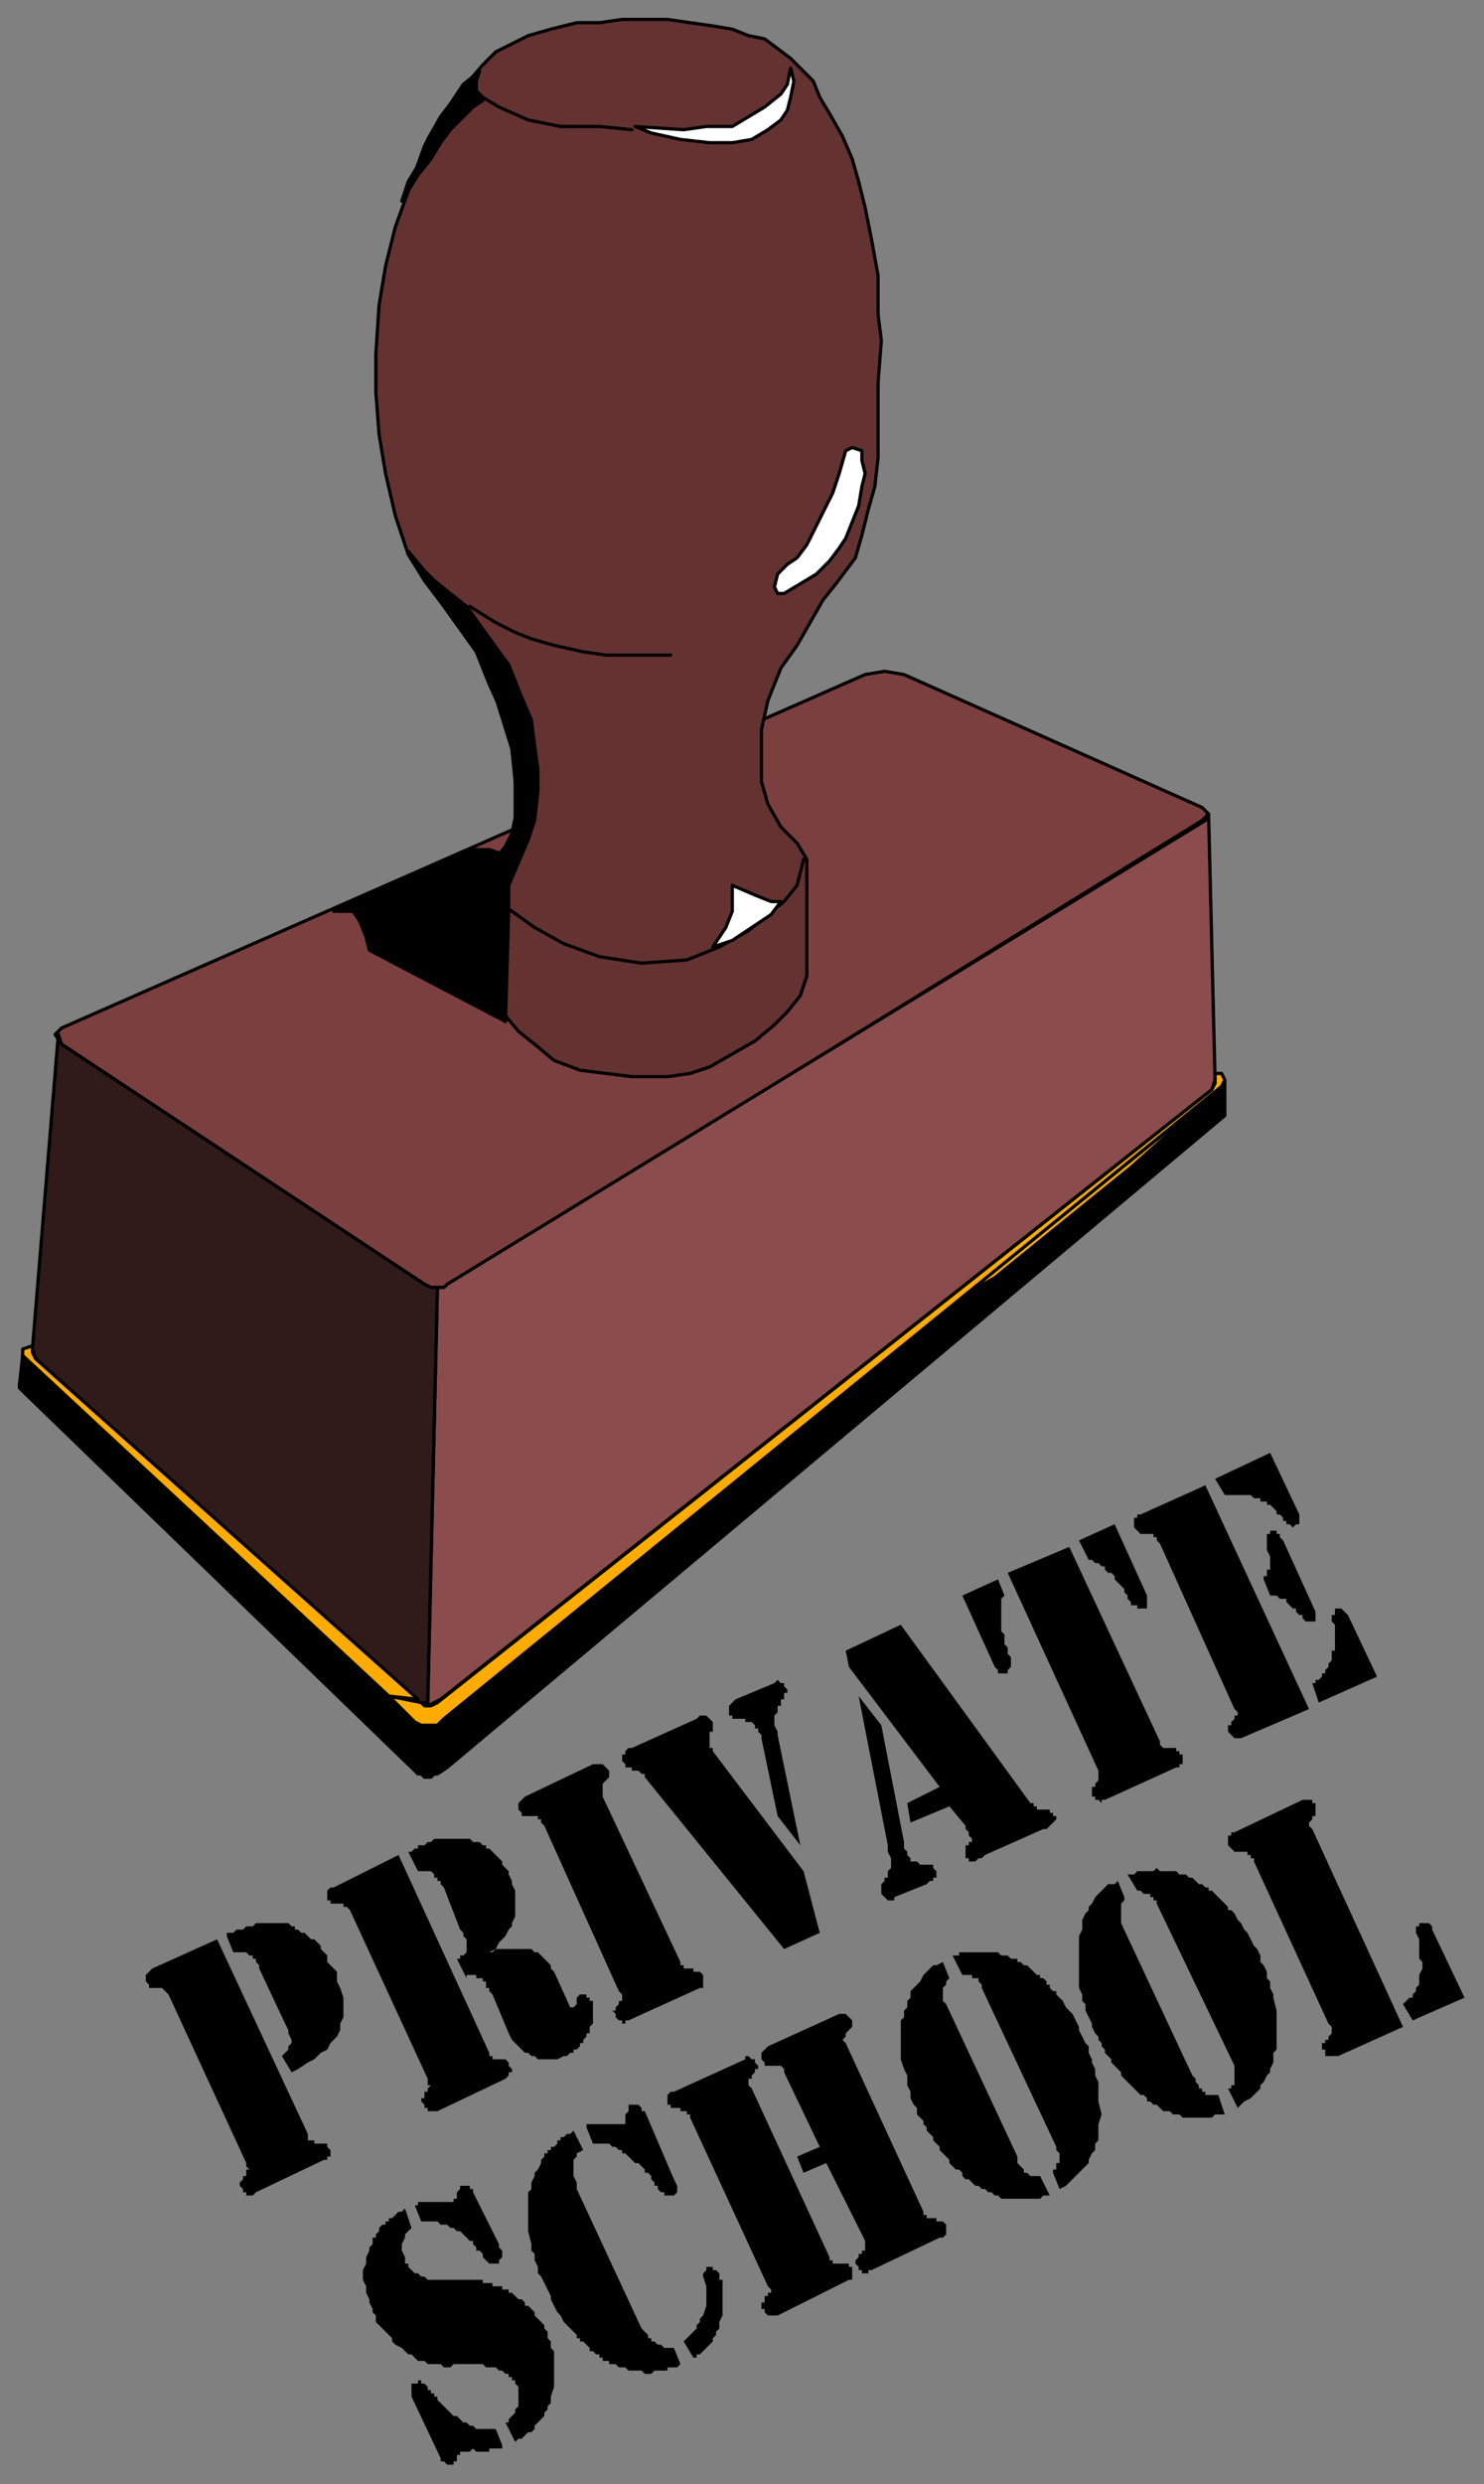
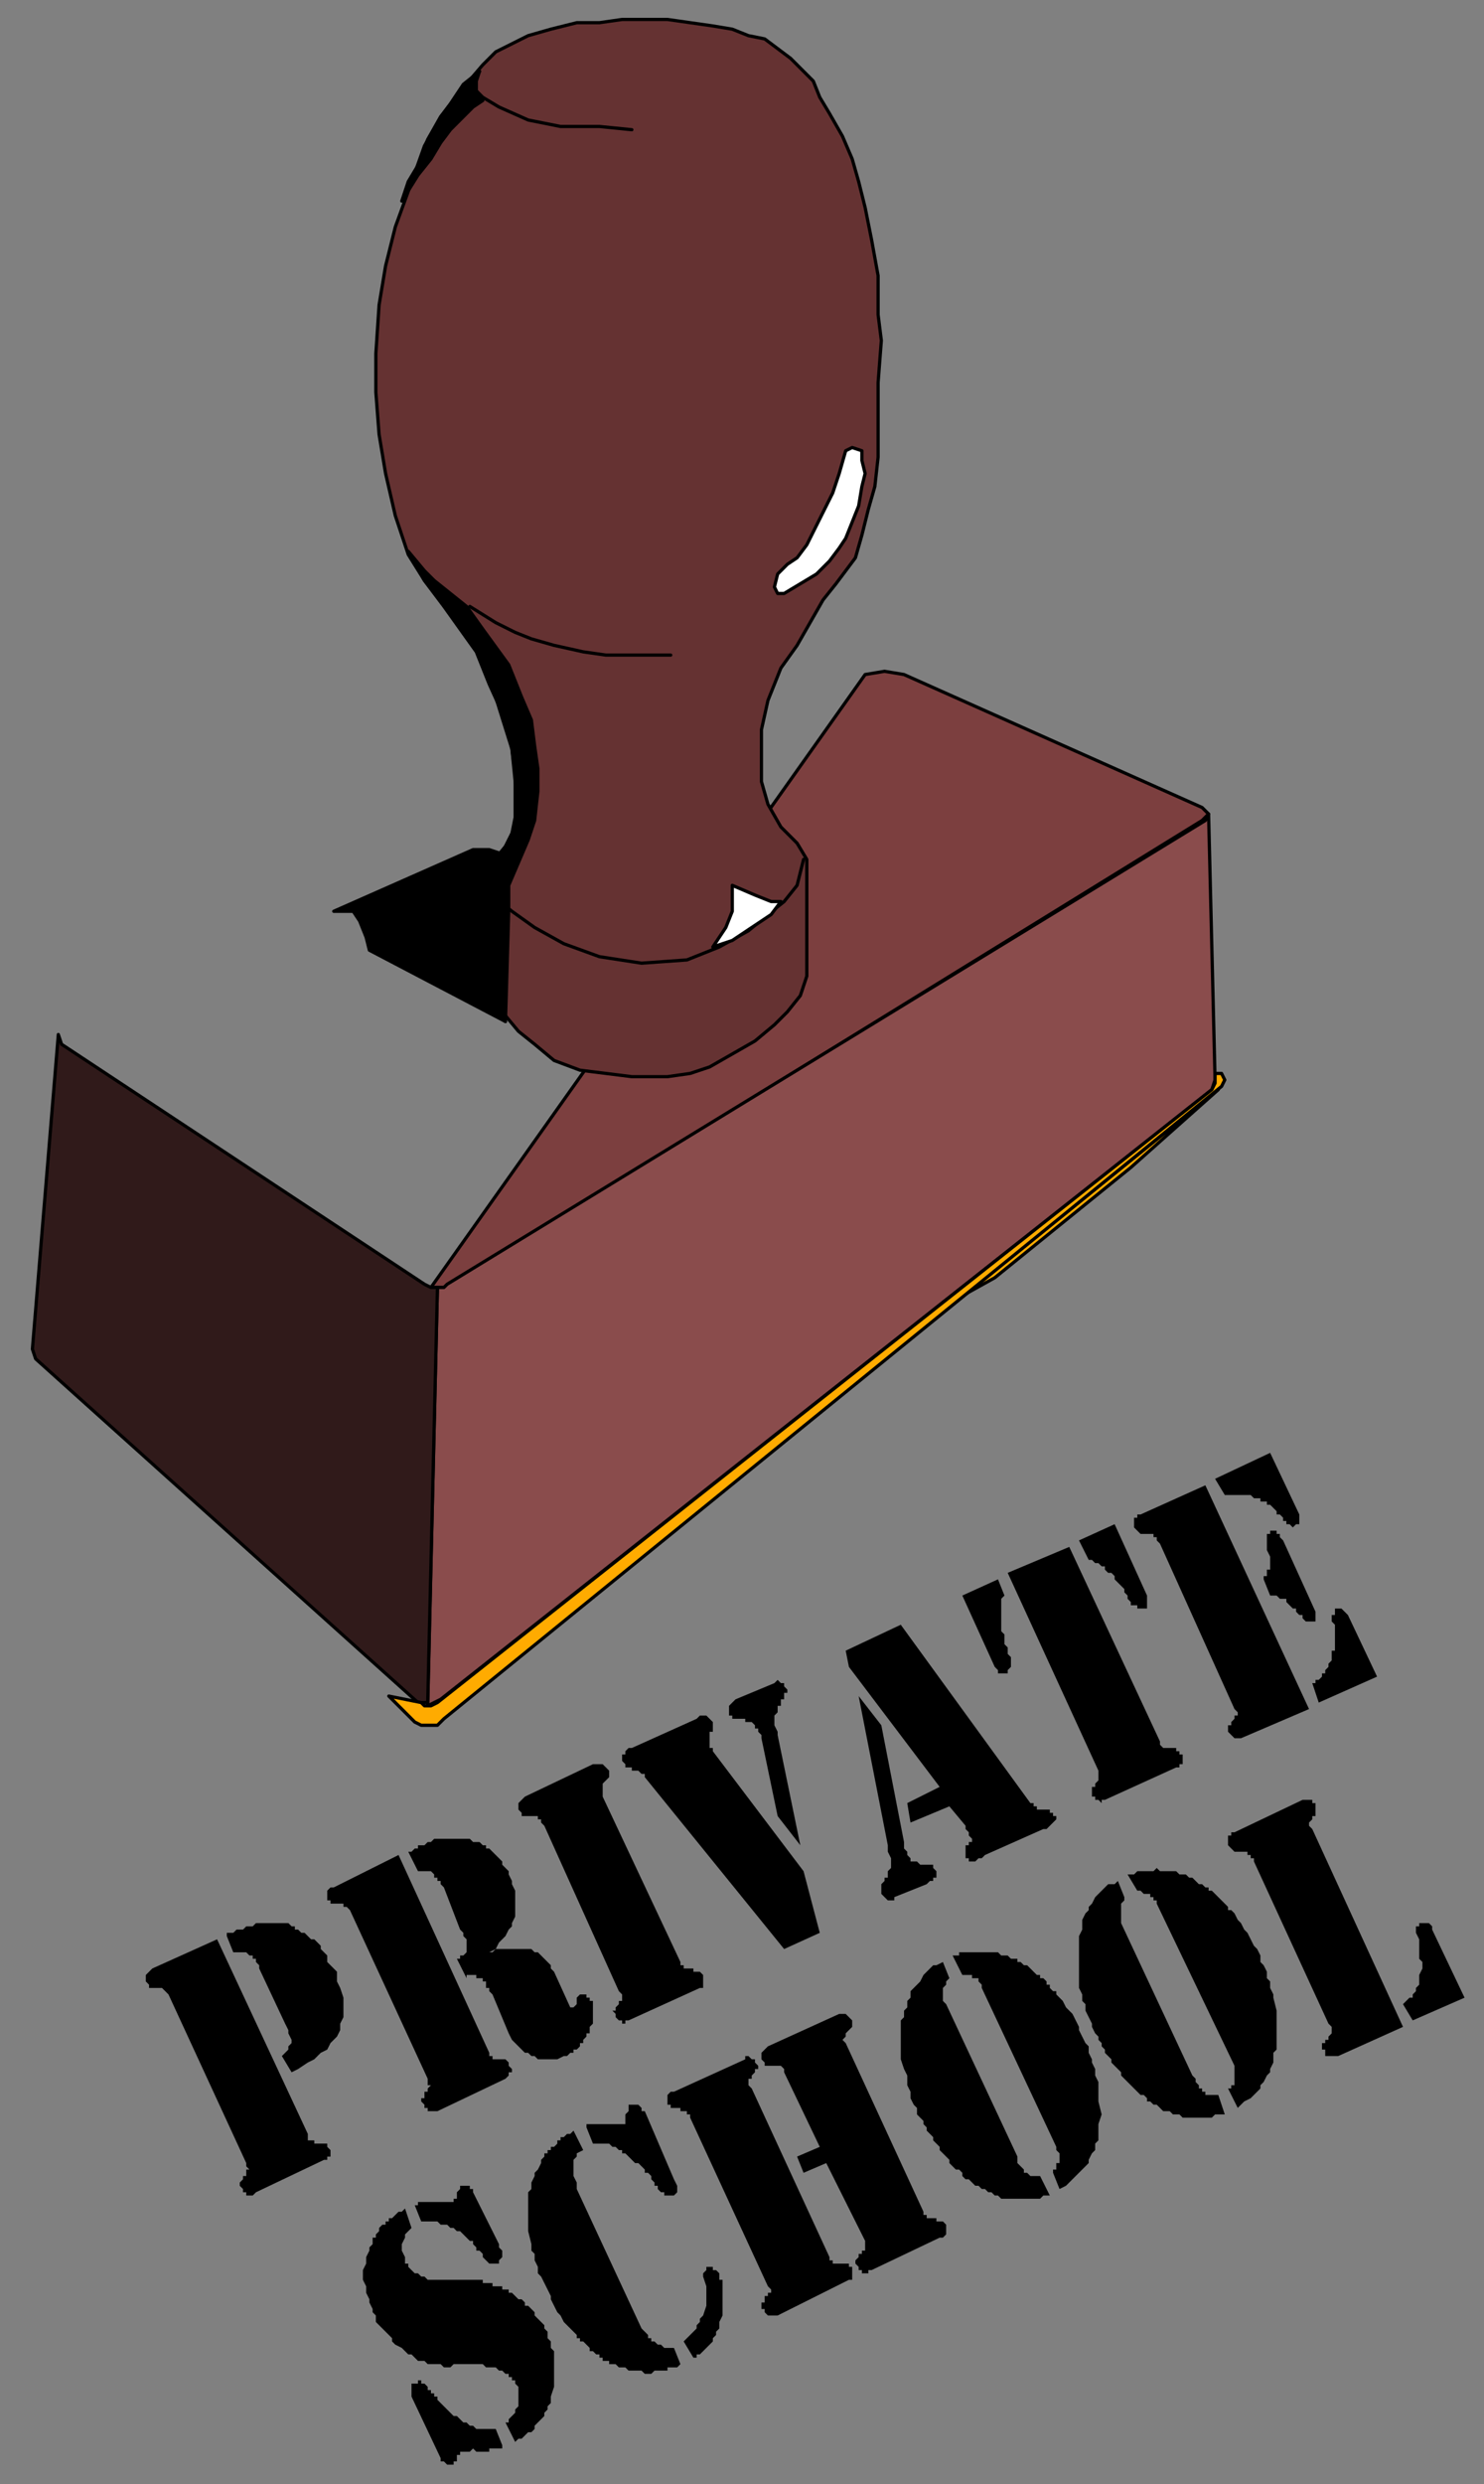
<svg xmlns="http://www.w3.org/2000/svg" fill-rule="evenodd" height="766" preserveAspectRatio="none" stroke-linecap="round" width="458">
  <rect width="100%" height="100%" fill="#808080" stroke="none" />
  <style>.brush0{fill:#fff}.pen0{stroke:#000;stroke-width:1;stroke-linejoin:round}.brush5{fill:#000}.brush6{fill:#ffab00}.pen1{stroke:none}</style>
-   <path class="pen0" style="fill:#7c3f3f" d="m267 208 6-1 6 1 92 41 2 2-2 2-232 143-2 1h-4l-2-1-112-74-2-3 2-2 248-109z" />
+   <path class="pen0" style="fill:#7c3f3f" d="m267 208 6-1 6 1 92 41 2 2-2 2-232 143-2 1h-4z" />
  <path class="pen0" style="fill:#653232" d="m159 241-1-10-5-16-4-12-8-11-10-13-5-8-4-12-3-13-2-12-1-13v-12l1-15 2-12 3-12 4-11 5-14 5-9 7-9 6-7 4-4 6-3 4-2 7-2 8-2h7l7-1h14l7 1 7 1 6 1 5 2 5 1 4 3 4 3 3 3 4 4 2 5 3 5 4 7 3 7 2 7 2 8 2 10 2 11v12l1 8-1 13v23l-1 9-2 7-2 8-2 7-3 4-3 4-4 5-8 14-5 7-4 10-2 9v16l2 7 4 7 5 5 3 5v36l-2 6-4 5-4 4-6 5-7 4-7 4-6 2-7 1h-11l-8-1-8-1-8-3-6-5-5-4-5-6-4-6-1-3v-33l3-5 3-4 3-6 1-7-1-7z" />
  <path class="pen0" style="fill:#8a4c4c" d="M135 397h2l1-1 234-143 1-2 2 82-1 3-238 188-2 1-2 1 3-129z" />
  <path class="pen0" style="fill:#301a1a" d="m18 319 1 3 112 74 2 1h2l-3 128h-3L11 419l-1-3 8-97z" />
-   <path class="pen0 brush5" d="M130 547v-15l-1-1L7 418l-1 9v1l122 118 1 1h1zm0 0 1 1h2l1-1h1l3-2 240-201v-11 2L137 530l-2 1-1 1h-4v15z" />
  <path class="pen0 brush6" d="m298 399 78-63-27 24-42 34-9 5z" />
  <path class="pen0 brush6" d="m377 331 1 2-1 2-240 195-2 2h-5l-2-1-8-8 10 2 1 1h2l2-1 239-189 1-2v-3h2z" />
-   <path class="pen0 brush6" d="M120 523 7 418v-2l3-1v2l1 2 118 105-9-1z" />
-   <path class="pen0 brush0" d="m244 21-1 5-2 3-5 4-5 3-5 3h-8l-7 1-15-1 5 2 9 2 9 1h7l6-1 5-3 4-3 2-3 1-4 1-5-1-4z" />
  <path class="pen0" fill="none" d="m195 40-10-1h-12l-10-2-9-4-5-3-2-2v-3l1-3" />
  <path class="pen0 brush0" d="m263 138-2 1-2 7-2 6-3 6-3 6-2 4-3 4-3 2-3 3-1 4 1 2h2l5-3 5-3 4-4 3-4 2-3 2-5 2-5 1-6 1-4-1-4v-3l-3-1z" />
  <path class="pen0" fill="none" d="M207 202h-20l-7-1-9-2-7-2-5-2-6-3-8-5m4 83 4 7 5 4 7 5 9 5 11 4 13 2 14-1 10-4 9-5 6-5 5-4 4-5 2-8" />
  <path class="pen0 brush0" d="M241 278h-3l-5-2-7-3v8l-2 5-4 6 6-2 6-4 6-4 3-4z" />
  <path class="pen0 brush5" d="m163 259-3 7-3 7v7l-4-3-3-7 1-3 5-6 2-4 1-5v-13l-1-8-2-9-5-11-4-10-10-14-6-8-5-9 5 6 3 3 5 4 5 4 5 7 8 11 4 10 3 7 1 8 1 7v7l-1 9-2 6z" />
  <path class="pen0 brush5" d="M146 262h5l3 1-2 3-3 4v33l4 7 3 5-42-22-1-4-2-5-2-3h-6l43-19z" />
  <path class="pen0 brush5" d="m150 303 1 3 2 4 3 5 1-34-4-4-3-6v32zM139 32l-3 4-4 7-3 8-3 5-2 6 5-8 4-5 3-5 3-4 3-3 4-4 3-2-2-3-1-3 2-3-5 4-4 6z" />
  <path class="pen1 brush5" d="m433 618 1-1 1-1h1v-1l1-1v-1l1-1v-3l1-2v-2l-1-1v-6l-1-2v-2h1v-1h3l1 1v1l10 21-16 7-3-5zm-23 6-23-50v-1h-1v-1h-1v-1h-4l-1-1-1-1v-3h1v-1h1l21-10h3v1h1v4h-1v1l-1 1v1l1 1 28 61-20 9h-4v-2h-1v-2h1v-1h1v-1l1-1v-2l-1-1zm-65-44 2 5v1l-1 1v6l22 47 1 1v1l1 1v1h1v1h1v1h4l2 6h-3l-1 1h-9l-1-1h-2l-1-1h-2l-1-1-1-1h-1l-1-1h-1v-1l-1-1h-1l-1-1-1-1-1-1-1-1-1-1-1-1v-1l-1-1-1-1-1-1v-1l-1-1-1-1v-1l-1-1v-1l-1-1v-1l-1-1-1-2v-1l-1-2-1-2v-2l-1-1v-2l-1-2v-16l1-2v-3l1-2 1-1v-1l1-1 1-2 1-1 1-1 1-1 1-1h2l1-1zm3-2h2l1-1h5l1-1 1 1h5l1 1h2l1 1h1l1 1 1 1h1l1 1h1v1h1l1 1 1 1 1 1 1 1 1 1v1h1l1 1 1 2 1 1 1 2 1 1 1 2 1 2 1 1 1 2v2l1 1 1 2v2l1 1v2l1 2v1l1 4v12l-1 1v3l-1 2v1l-1 1-1 2-1 1v1l-1 1-1 1-1 1-2 1-1 1-1 1-3-6h1v-1h1v-6l-24-50v-1h-1v-1h-1v-1h-2l-1-1h-1l-3-5zm-57 27 2 5-1 1v1l-1 1v4l1 1 22 47v2l1 1 1 1v1h1l1 1h3l3 6h-2l-1 1h-12l-1-1h-1l-1-1h-1l-1-1h-1l-1-1h-1l-1-1-1-1h-1l-1-1v-1l-1-1h-1l-1-1-1-1v-1l-1-1-1-1-1-1v-1l-1-1-1-1v-1l-1-1-1-1v-1l-1-1v-1l-1-1-1-1v-2l-1-1-1-2v-2l-1-2v-3l-1-2-1-3v-12l1-1v-2l1-1v-2l1-1v-2l1-1 1-1 1-1 1-2 1-1 1-1 1-1h1l2-1zm3-2h2v-1h12l1 1h2l1 1h2v1h1l1 1h1l1 1 1 1 1 1h1v1h1l1 1v1h1v1l1 1h1v1l1 1 1 1 1 2 1 1 1 1 1 2 1 2v1l1 2 1 2 1 1v2l1 2v1l1 2v2l1 2v6l1 4-1 3v5l-1 1v2l-1 1-1 2v1l-1 1-1 1-1 1-1 1-1 1-1 1-1 1-2 1-2-5v-1h1v-2h1v-3l-1-1v-1l-23-49v-1l-1-1v-1h-2v-1h-3l-3-6zm-57 102-24-52v-1h-1v-1h-2v-1h-3v-1h-1v-3l1-1h1l22-10v-1h1l1 1h1v1l1 1v1h-1v1l-1 1v1h-1v2l1 1 24 52v1h1v1h5v1h1v4h-1l-22 11h-3l-1-1v-1h-1v-2h1v-2h1v-1h1v-1l-1-1z" />
  <path class="pen1 brush5" d="m253 662-11-23v-1l-1-1h-5v-1l-1-1v-2l1-1 1-1 22-10h2l1 1 1 1v2l-1 1-1 1v1l-1 1 1 1 24 52v1h1v1h3v1h2l1 1v3l-1 1h-1l-21 10h-1v1h-2v-1h-1v-1l-1-1v-1l1-1v-1h1v-1h1v-3l-12-24-7 3-2-5 7-3zm-42 60 1-1 1-1 1-1 1-1v-1l1-1v-1l1-1 1-3v-6l-1-3v-1l1-1v-1h2v1h1l1 1v2h1v11l-1 2v2l-1 1v1l-1 1v1l-1 1-1 1-1 1-1 1h-1v1h-1l-3-5zm-34-65 3 6-2 1v1l-1 1v5l1 2v2l20 43 1 1 1 1v1h1v1h1l1 1h1l1 1h3l2 5-1 1h-3v1h-4l-1 1h-2l-1-1h-4l-1-1h-2l-1-1h-2v-1h-2v-1h-1v-1h-1l-1-1h-1v-1l-1-1-1-1h-1v-1h-1v-1l-1-1-1-1-1-1-1-1-1-2-1-1-1-2-1-2v-1l-1-2-1-2-1-2-1-1v-2l-1-2v-2l-1-1v-2l-1-4v-12l1-1v-2l1-2v-1l1-1 1-2v-1l1-1v-1h1v-1h1v-1h1l1-1v-1h1v-1h1l1-1h1l1-1zm4-1v-1h12v-3l1-1v-2h3l1 1v1h1l9 21 1 2v2l-1 1h-3v-1h-1l-1-1v-1h-1v-1l-1-1v-1l-1-1h-1v-1l-1-1-1-1h-1l-1-1-1-1-1-1h-1v-1h-1l-1-1h-1l-1-1h-5l-2-5zm-56 25 2 6-1 1-1 1v1l-1 2v2l1 2v2h1v1l1 1 1 1h1l1 1h1l1 1h17v1h3v1h3v1h2v1h1l1 1 1 1h1l1 1v1h1l1 1 1 1v1l1 1 1 1 1 1v1l1 1v2l1 1v2l1 1v11l-1 3v2l-1 1v1l-1 1v1l-1 1-1 1-1 1v1l-1 1h-1l-1 1-1 1h-1l-1 1-3-6h1v-1l1-1 1-1v-1l1-1v-6l-1-1v-1h-1v-1h-1v-1h-1l-1-1h-1l-1-1h-3l-1-1h-9l-1 1h-2l-1-1h-4l-1-1h-2l-1-1-1-1h-1l-1-1-1-1-2-1-1-1v-1l-1-1-1-1-1-1-1-1-1-1v-2l-1-1v-1l-1-2v-1l-1-2v-2l-1-2v-3l1-2v-2l1-2v-1l1-1v-2h1v-1l1-1v-1l1-1h1v-1h1v-1h1l1-1 1-1h1l1-1zm28 68 2 5v1h-4v1h-4l-1-1-1 1h-3v1h-1v2h-1v1h-2l-1-1h-1v-1l-9-19v-4h2v-1h1v1h1l1 1v1h1v1h1v1h1v1l1 1 1 1 1 1 1 1 1 1h1l1 1 1 1h1l1 1h1l1 1h6z" />
  <path class="pen1 brush5" d="M128 680h1v-1h11v-1h1v-2l1-1v-1h3v1h1v1l8 16v1l1 1v2l-1 1v1h-3l-1-1-1-1v-1l-1-1h-1v-1l-1-1v-1h-1l-1-1-1-1-1-1h-1l-1-1h-1l-1-1h-2l-1-1h-5l-2-5zm244-222 32 69-21 9h-2l-1-1-1-1v-2h1v-1l1-1v-1h1v-1l-1-1-23-51-1-1v-1h-1v-1h-4l-1-1-1-1v-3h1v-1h1l20-9zm33 61h1v-1h1l1-1v-1h1v-1l1-1v-1l1-1v-3h1v-8l-1-1v-2h1v-2h2l1 1 1 1 9 19-18 8-2-6zm-30-63 17-8 9 19v3h-1l-1 1-1-1h-1v-1h-1v-1l-1-1h-1v-1l-1-1-1-1h-1v-1h-2v-1h-2l-1-1h-8l-3-5zm15 31v-1h1v-2h1v-4l-1-2v-5h1v-1h2v1h1v1l1 1 10 22v3h-3l-1-1v-1h-1l-1-1v-1h-1l-1-1-1-1v-1h-2l-1-1h-2l-2-5zm-57-12 11-5 10 22v4h-3v-1h-2v-1l-1-1v-1l-1-1v-1l-1-1-1-1-1-1v-1l-1-1h-1l-1-1v-1h-1l-1-1h-1l-1-1h-1l-3-6zm-25 12 2 5-1 1v10l1 1v3l1 1v2l1 1v3l-1 1v1h-3v-1l-1-1-10-22 11-5zm3-2 19-8 28 60v1l1 1h4v1h1v1h1v3h-1v1h-1l-22 10h-1v1l-1-1h-1v-1h-1v-3h1v-1l1-1v-3l-28-61zm-50 24 17-8 40 55h1v1h1v1h4v1h1v1h1v1l-1 1-1 1-1 1h-1l-18 8-1 1h-1l-1 1h-2v-1h-1v-4h1v-1h1v-1l-1-1v-1l-1-1v-1l-5-6-12 5-1-6 10-5-28-37-1-5z" />
  <path class="pen1 brush5" d="m265 523 7 9 7 36v2l1 1v1l1 1v1h2l1 1h4v1l1 1v2h-1v1h-1l-1 1-10 4v1h-2l-1-1-1-1v-3l1-1v-1h1v-2l1-1v-3l-1-2v-2l-9-46zm-23 78-43-53v-1h-1l-1-1h-2v-1h-2v-1l-1-1v-2h1v-1l1-1h1l20-9 1-1h2l1 1 1 1v3h-1v5h1v1l28 37 5 19-11 5zm5-32-7-9-5-24v-1l-1-1v-1h-1v-1l-1-1h-2v-1h-4v-1h-1v-3l1-1 1-1 12-5 1-1 1 1h1v1l1 1v1h-1v2h-1v2h-1v2l-1 1v3l1 2v1l7 34zm-56 45-23-51-1-1v-1h-1v-1h-5v-1l-1-1v-2l1-1 1-1 21-10h3l1 1 1 1v2l-1 1-1 1v4l24 51v1h1v1h3v1h2l1 1v4h-1l-22 10h-1v1h-1v-1h-1l-1-1v-1l-1-1h1v-1l1-1v-1h1v-2l-1-1zm-65-43h1l1-1h1v-1h2l1-1h1l1-1h11l1 1h2l1 1h1v1h1l1 1 1 1 1 1 1 1v1l1 1 1 1v1l1 2v1l1 2v8l-1 2v1l-1 1-1 2-1 1-1 1-1 2-2 1h1l1-1h11l1 1h1l1 1 1 1 1 1 1 1v1l1 1 5 11h1l1-1v-2l1-1h2v1h1v1h1v7l-1 1v2h-1v1l-1 1v1h-1v1l-1 1h-1v1h-1l-1 1h-1l-2 1h-6l-1-1h-1l-1-1h-1l-1-1-1-1-1-1-1-1-1-2-5-12-1-1v-1h-1v-2h-1v-1h-2v-1h-3v1l-3-6h1v-1h1l1-1v-4l-1-1v-1l-1-1-5-13-1-1v-1h-1v-1h-1v-1l-1-1h-4l-3-6zm6 70-24-52-1-1h-1v-1h-4v-1h-1v-3l1-1h1l20-10 28 61v1h1v1h4l1 1v1l1 1v1h-1v1l-1 1-21 10h-3v-1h-1v-1l-1-1v-1h1v-2h1v-1l1-1h-1v-2zm-62-44v-1h2l1-1h2l1-1h2l1-1h10l1 1h1v1h1l1 1h1l1 1 1 1h1l1 1 1 1v1l1 1 1 1v2l1 1 1 1 1 1v3l1 2 1 3v6l-1 2v2l-1 2-2 2-1 2-2 1-2 2-2 1-3 2-2 1-3-5 1-1 1-1v-1l1-1v-1l-1-2v-1l-1-2-8-17v-1l-1-1v-1h-1v-1h-1l-1-1h-4l-2-5zm6 70-24-52-1-1-1-1h-4v-1l-1-1v-2l1-1 1-1 20-9 28 60v2h2v1h4v1l1 1v2h-1v1h-1l-21 10-1 1h-2v-1h-1v-1l-1-1v-1l1-1v-1h1v-2h1l-1-1v-1z" />
</svg>